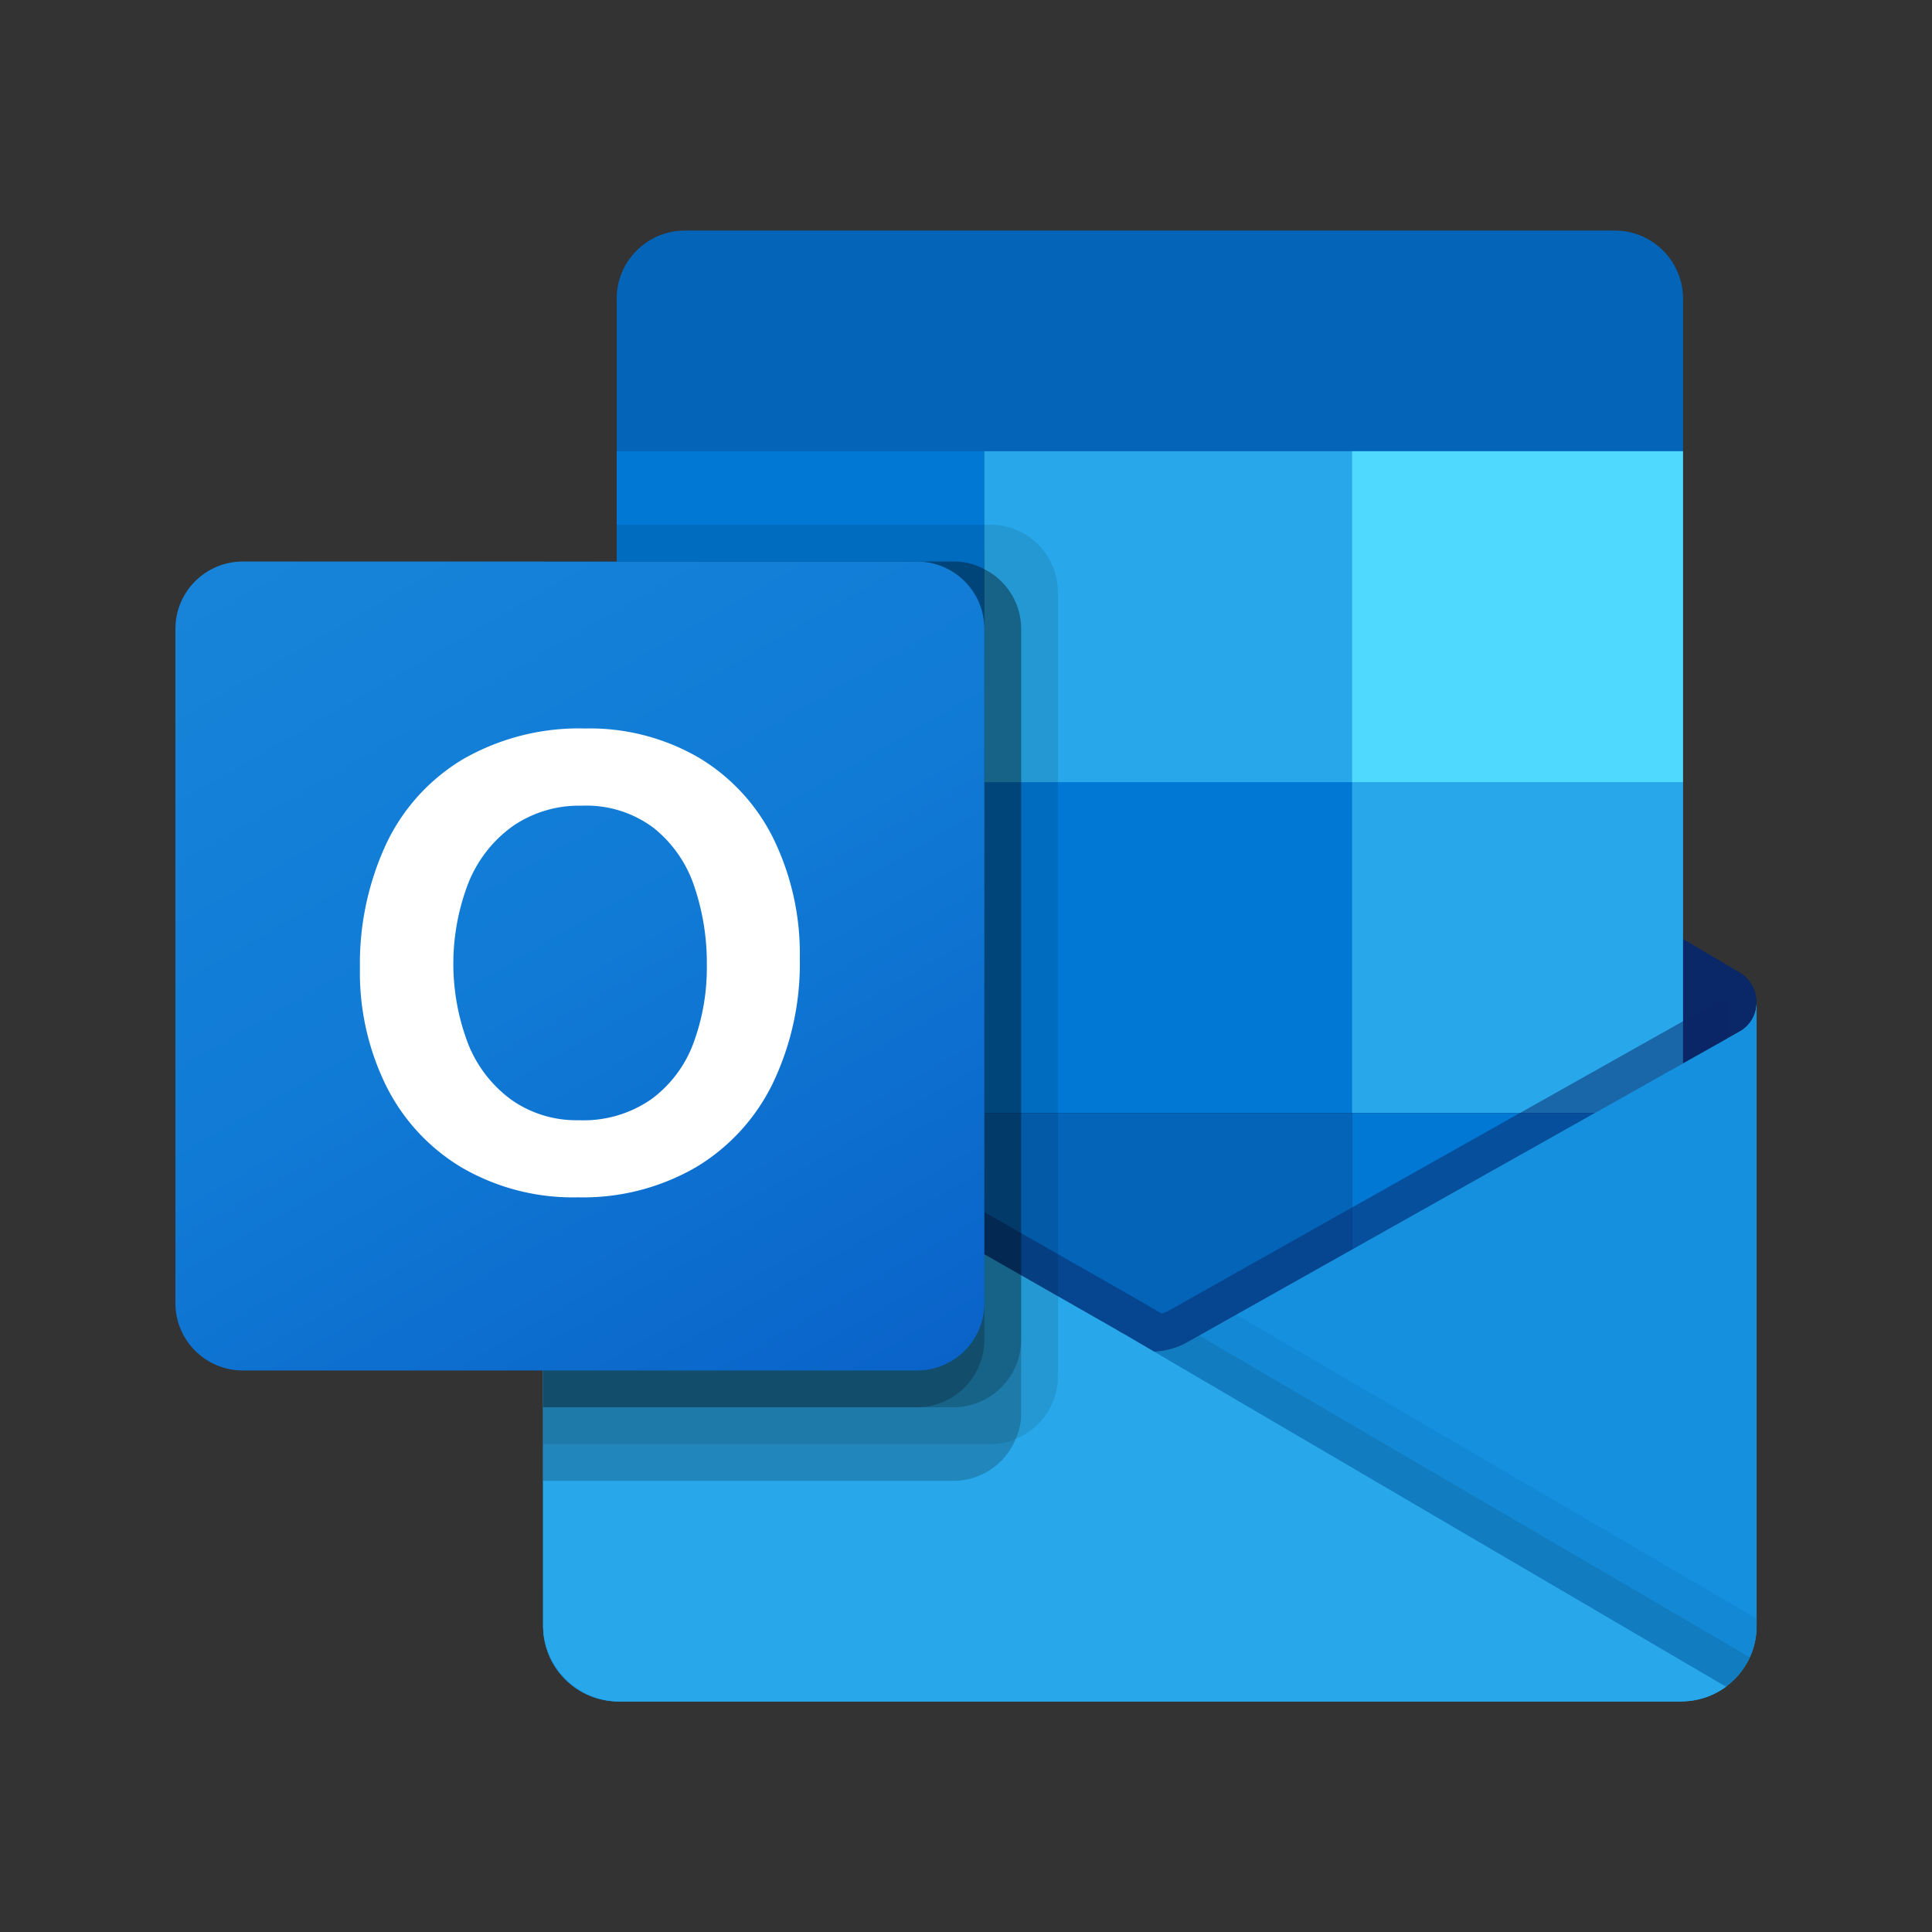
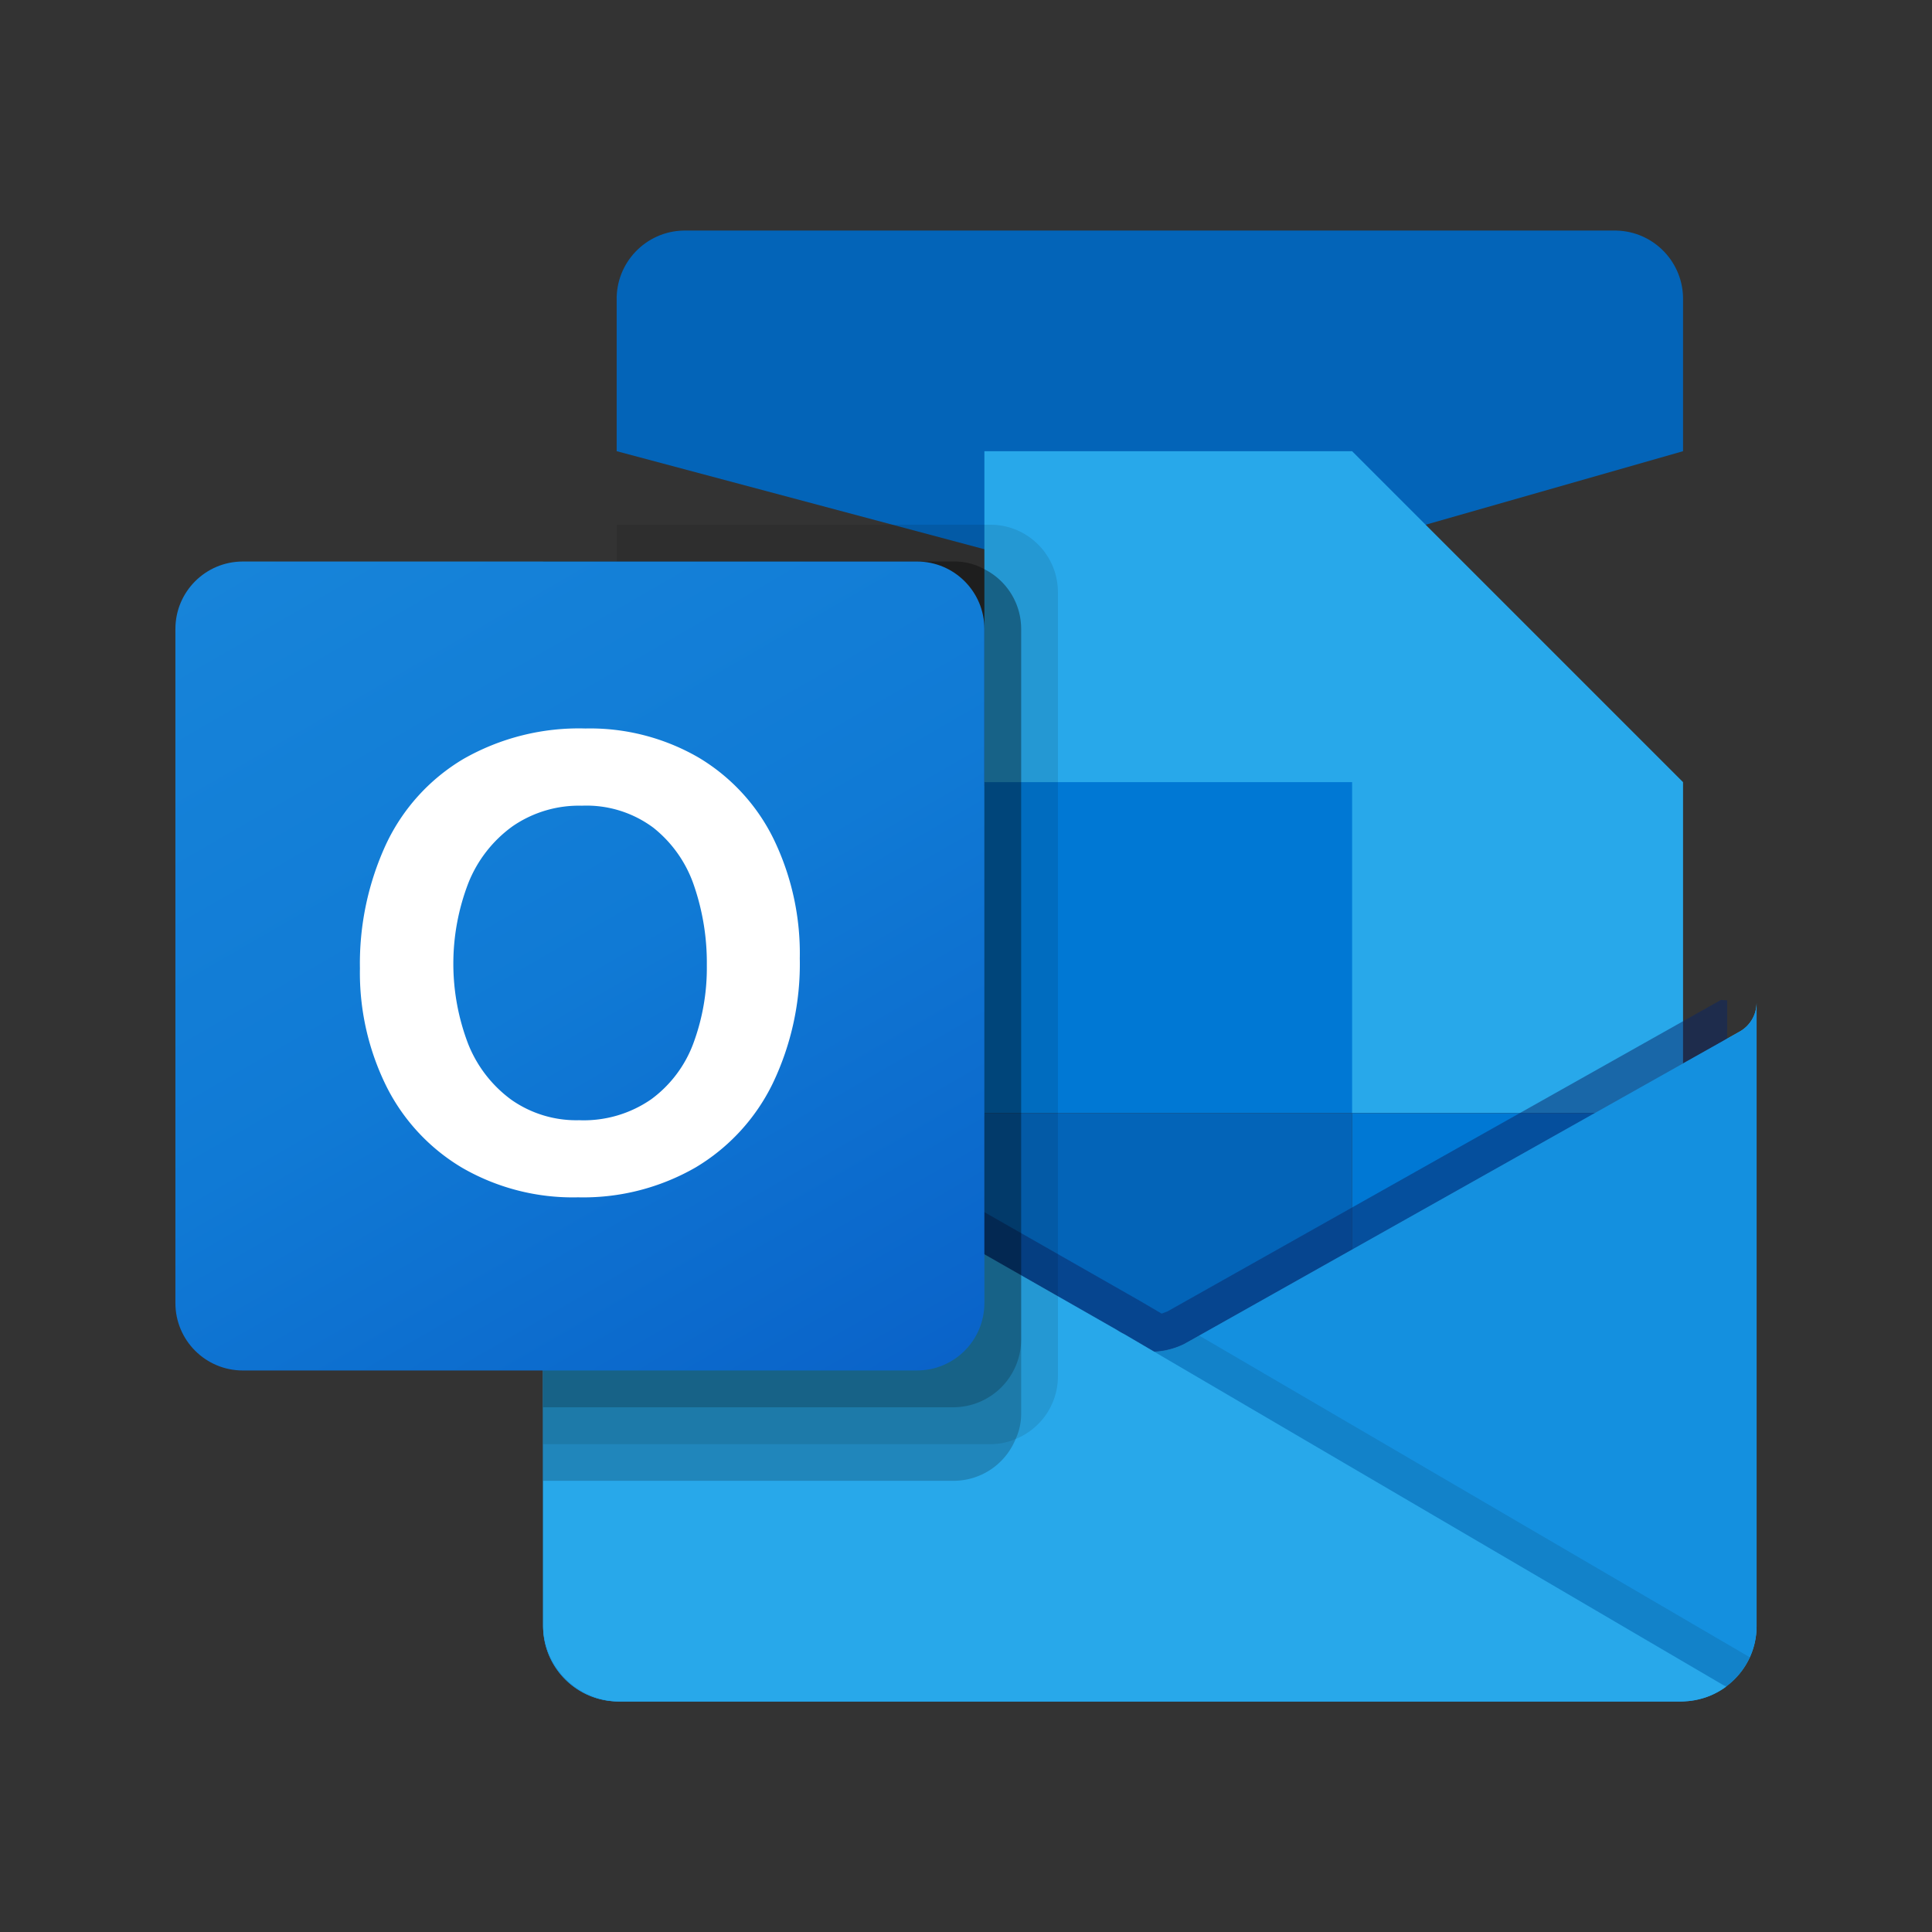
<svg xmlns="http://www.w3.org/2000/svg" width="100%" height="100%" viewBox="0 0 128 128" fill-rule="evenodd" stroke-linejoin="round" stroke-miterlimit="2">
  <rect x="0" y="0" width="128" height="128" fill="#333333" stroke="none" />
  <g fill-rule="nonzero">
-     <path d="M116.379 66.436a2.34 2.34 0 0 0-1.116-2.01h-.012l-.044-.024-36.3-21.488a5.07 5.07 0 0 0-.487-.289c-1.402-.724-3.067-.724-4.468 0a4.95 4.95 0 0 0-.487.289l-36.3 21.488-.044.024c-1.109.69-1.449 2.149-.759 3.258.203.327.483.6.815.794l36.3 21.487c.157.105.32.202.487.29 1.402.723 3.067.723 4.468 0 .167-.088.33-.185.487-.29l36.3-21.487a2.34 2.34 0 0 0 1.16-2.042z" fill="#0a2767" />
    <path d="M41.397 52.089h23.821v21.836H41.397V52.089zm70.109-22.196v-9.989c.057-2.497-1.919-4.569-4.417-4.628H45.273c-2.498.059-4.474 2.131-4.417 4.628v9.989l36.543 9.745 34.107-9.745z" fill="#0364b8" />
-     <path d="M40.856 29.893h24.362v21.926H40.856z" fill="#0078d4" />
    <path d="M89.58 29.893H65.218v21.926L89.58 73.745h21.926V51.819L89.58 29.893z" fill="#28a8ea" />
    <path d="M65.218 51.819H89.58v21.926H65.218z" fill="#0078d4" />
    <path d="M65.218 73.745H89.58v21.926H65.218z" fill="#0364b8" />
    <path d="M41.397 73.925h23.821v19.85H41.397z" fill="#14447d" />
    <path d="M89.58 73.745h21.926v21.926H89.58z" fill="#0078d4" />
    <path d="M115.263 68.344l-.046.024-36.3 20.416-.487.272a5.06 5.06 0 0 1-1.969.488l-1.983-1.16c-.167-.084-.33-.178-.487-.28L37.204 67.109h-.017l-1.204-.673v41.328c.019 2.757 2.269 4.978 5.026 4.96h70.422c.041 0 .078-.019.121-.019.583-.037 1.157-.157 1.706-.356.237-.1.466-.219.684-.356.164-.092.444-.294.444-.294a4.92 4.92 0 0 0 1.993-3.935V66.436c-.001.791-.428 1.519-1.116 1.908z" fill="url(#A)" />
    <path d="M114.43 66.273v2.534L76.473 94.94 37.177 67.126c0-.014-.011-.025-.024-.025l-3.606-2.168v-1.827l1.486-.025 3.143 1.803.073.025.268.17 37.031 21.122 1.413.828.389-.146c.073-.048 36.665-20.635 36.665-20.635l.415.025z" fill="#0a2767" fill-opacity=".5" />
    <path d="M115.263 68.344l-.046.026-36.3 20.416-.487.273c-1.41.689-3.059.689-4.468 0l-.488-.273L37.175 68.37l-.044-.026c-.701-.38-1.14-1.111-1.148-1.908v41.328c.018 2.757 2.267 4.978 5.024 4.96h70.348c2.757.018 5.006-2.203 5.024-4.96V66.436c-.001.791-.428 1.519-1.116 1.908z" fill="#1490df" />
    <path d="M79.446 88.484l-.544.304c-.157.101-.32.193-.487.276-.598.294-1.249.466-1.915.506l13.811 16.333 24.092 5.805c.66-.498 1.185-1.154 1.527-1.907L79.446 88.484z" fill-opacity=".1" />
-     <path d="M81.906 87.1l-3.004 1.688c-.157.101-.32.193-.487.276-.598.294-1.249.466-1.915.506l6.471 17.841 31.439 4.29c1.239-.93 1.968-2.388 1.969-3.937v-.533L81.906 87.1z" fill-opacity=".05" />
    <path d="M41.075 112.724h70.273c1.081.006 2.136-.336 3.009-.974L74.476 88.389a5.01 5.01 0 0 1-.488-.28L37.202 67.113h-.017l-1.202-.677v41.187c-.002 2.815 2.277 5.099 5.092 5.101z" fill="#28a8ea" />
    <path d="M70.09 39.231v51.964a4.48 4.48 0 0 1-2.801 4.142c-.524.225-1.087.341-1.657.341H35.983V37.202h4.873v-2.437h24.776c2.461.01 4.453 2.005 4.458 4.466z" fill-opacity=".1" />
    <path d="M67.654 41.667v51.965c.006.588-.118 1.171-.365 1.705a4.44 4.44 0 0 1-4.093 2.77H35.983V37.202h27.213c.707-.008 1.404.169 2.022.511a4.43 4.43 0 0 1 2.436 3.954z" fill-opacity=".2" />
    <path d="M67.654 41.667v47.092a4.5 4.5 0 0 1-4.458 4.476H35.983V37.202h27.213c.707-.008 1.404.169 2.022.511a4.43 4.43 0 0 1 2.436 3.954z" fill-opacity=".2" />
-     <path d="M65.218 41.667v47.092a4.48 4.48 0 0 1-4.458 4.476H35.983V37.202H60.76a4.46 4.46 0 0 1 4.458 4.463z" fill-opacity=".2" />
    <path d="M16.087 37.202h44.665c2.467 0 4.466 1.999 4.466 4.465v44.666c0 2.466-1.999 4.465-4.466 4.465H16.087c-2.466 0-4.466-1.999-4.466-4.465V41.667c0-2.466 2-4.465 4.466-4.465z" fill="url(#B)" />
    <path d="M25.578 55.931a12.99 12.99 0 0 1 5.102-5.635 15.43 15.43 0 0 1 8.105-2.032c2.63-.057 5.225.61 7.501 1.927 2.141 1.277 3.865 3.147 4.963 5.384 1.196 2.466 1.792 5.179 1.739 7.918a18.34 18.34 0 0 1-1.79 8.283 13.19 13.19 0 0 1-5.116 5.572c-2.365 1.358-5.056 2.042-7.782 1.978-2.686.065-5.338-.609-7.666-1.949a13.07 13.07 0 0 1-5.029-5.394c-1.203-2.429-1.806-5.112-1.759-7.822-.05-2.839.542-5.652 1.732-8.23zm5.438 13.229c.587 1.482 1.582 2.768 2.87 3.708a7.49 7.49 0 0 0 4.482 1.349c1.704.068 3.384-.421 4.785-1.393a8.07 8.07 0 0 0 2.787-3.708 14.37 14.37 0 0 0 .889-5.172 15.73 15.73 0 0 0-.838-5.238 8.28 8.28 0 0 0-2.699-3.864c-1.366-1.018-3.041-1.534-4.743-1.462a7.74 7.74 0 0 0-4.588 1.362 8.51 8.51 0 0 0-2.923 3.74c-1.331 3.435-1.337 7.242-.02 10.683l-.002-.005z" fill="#fff" />
-     <path d="M89.58 29.893h21.926v21.926H89.58z" fill="#50d9ff" />
+     <path d="M89.58 29.893h21.926H89.58z" fill="#50d9ff" />
  </g>
  <defs>
    <linearGradient id="A" x1="76.181" y1="66.436" x2="76.181" y2="112.724" gradientUnits="userSpaceOnUse">
      <stop offset="0" stop-color="#35b8f1" />
      <stop offset="1" stop-color="#28a8ea" />
    </linearGradient>
    <linearGradient id="B" x1="20.932" y1="33.712" x2="55.907" y2="94.288" gradientUnits="userSpaceOnUse">
      <stop offset="0" stop-color="#1784d9" />
      <stop offset=".5" stop-color="#107ad5" />
      <stop offset="1" stop-color="#0a63c9" />
    </linearGradient>
  </defs>
</svg>